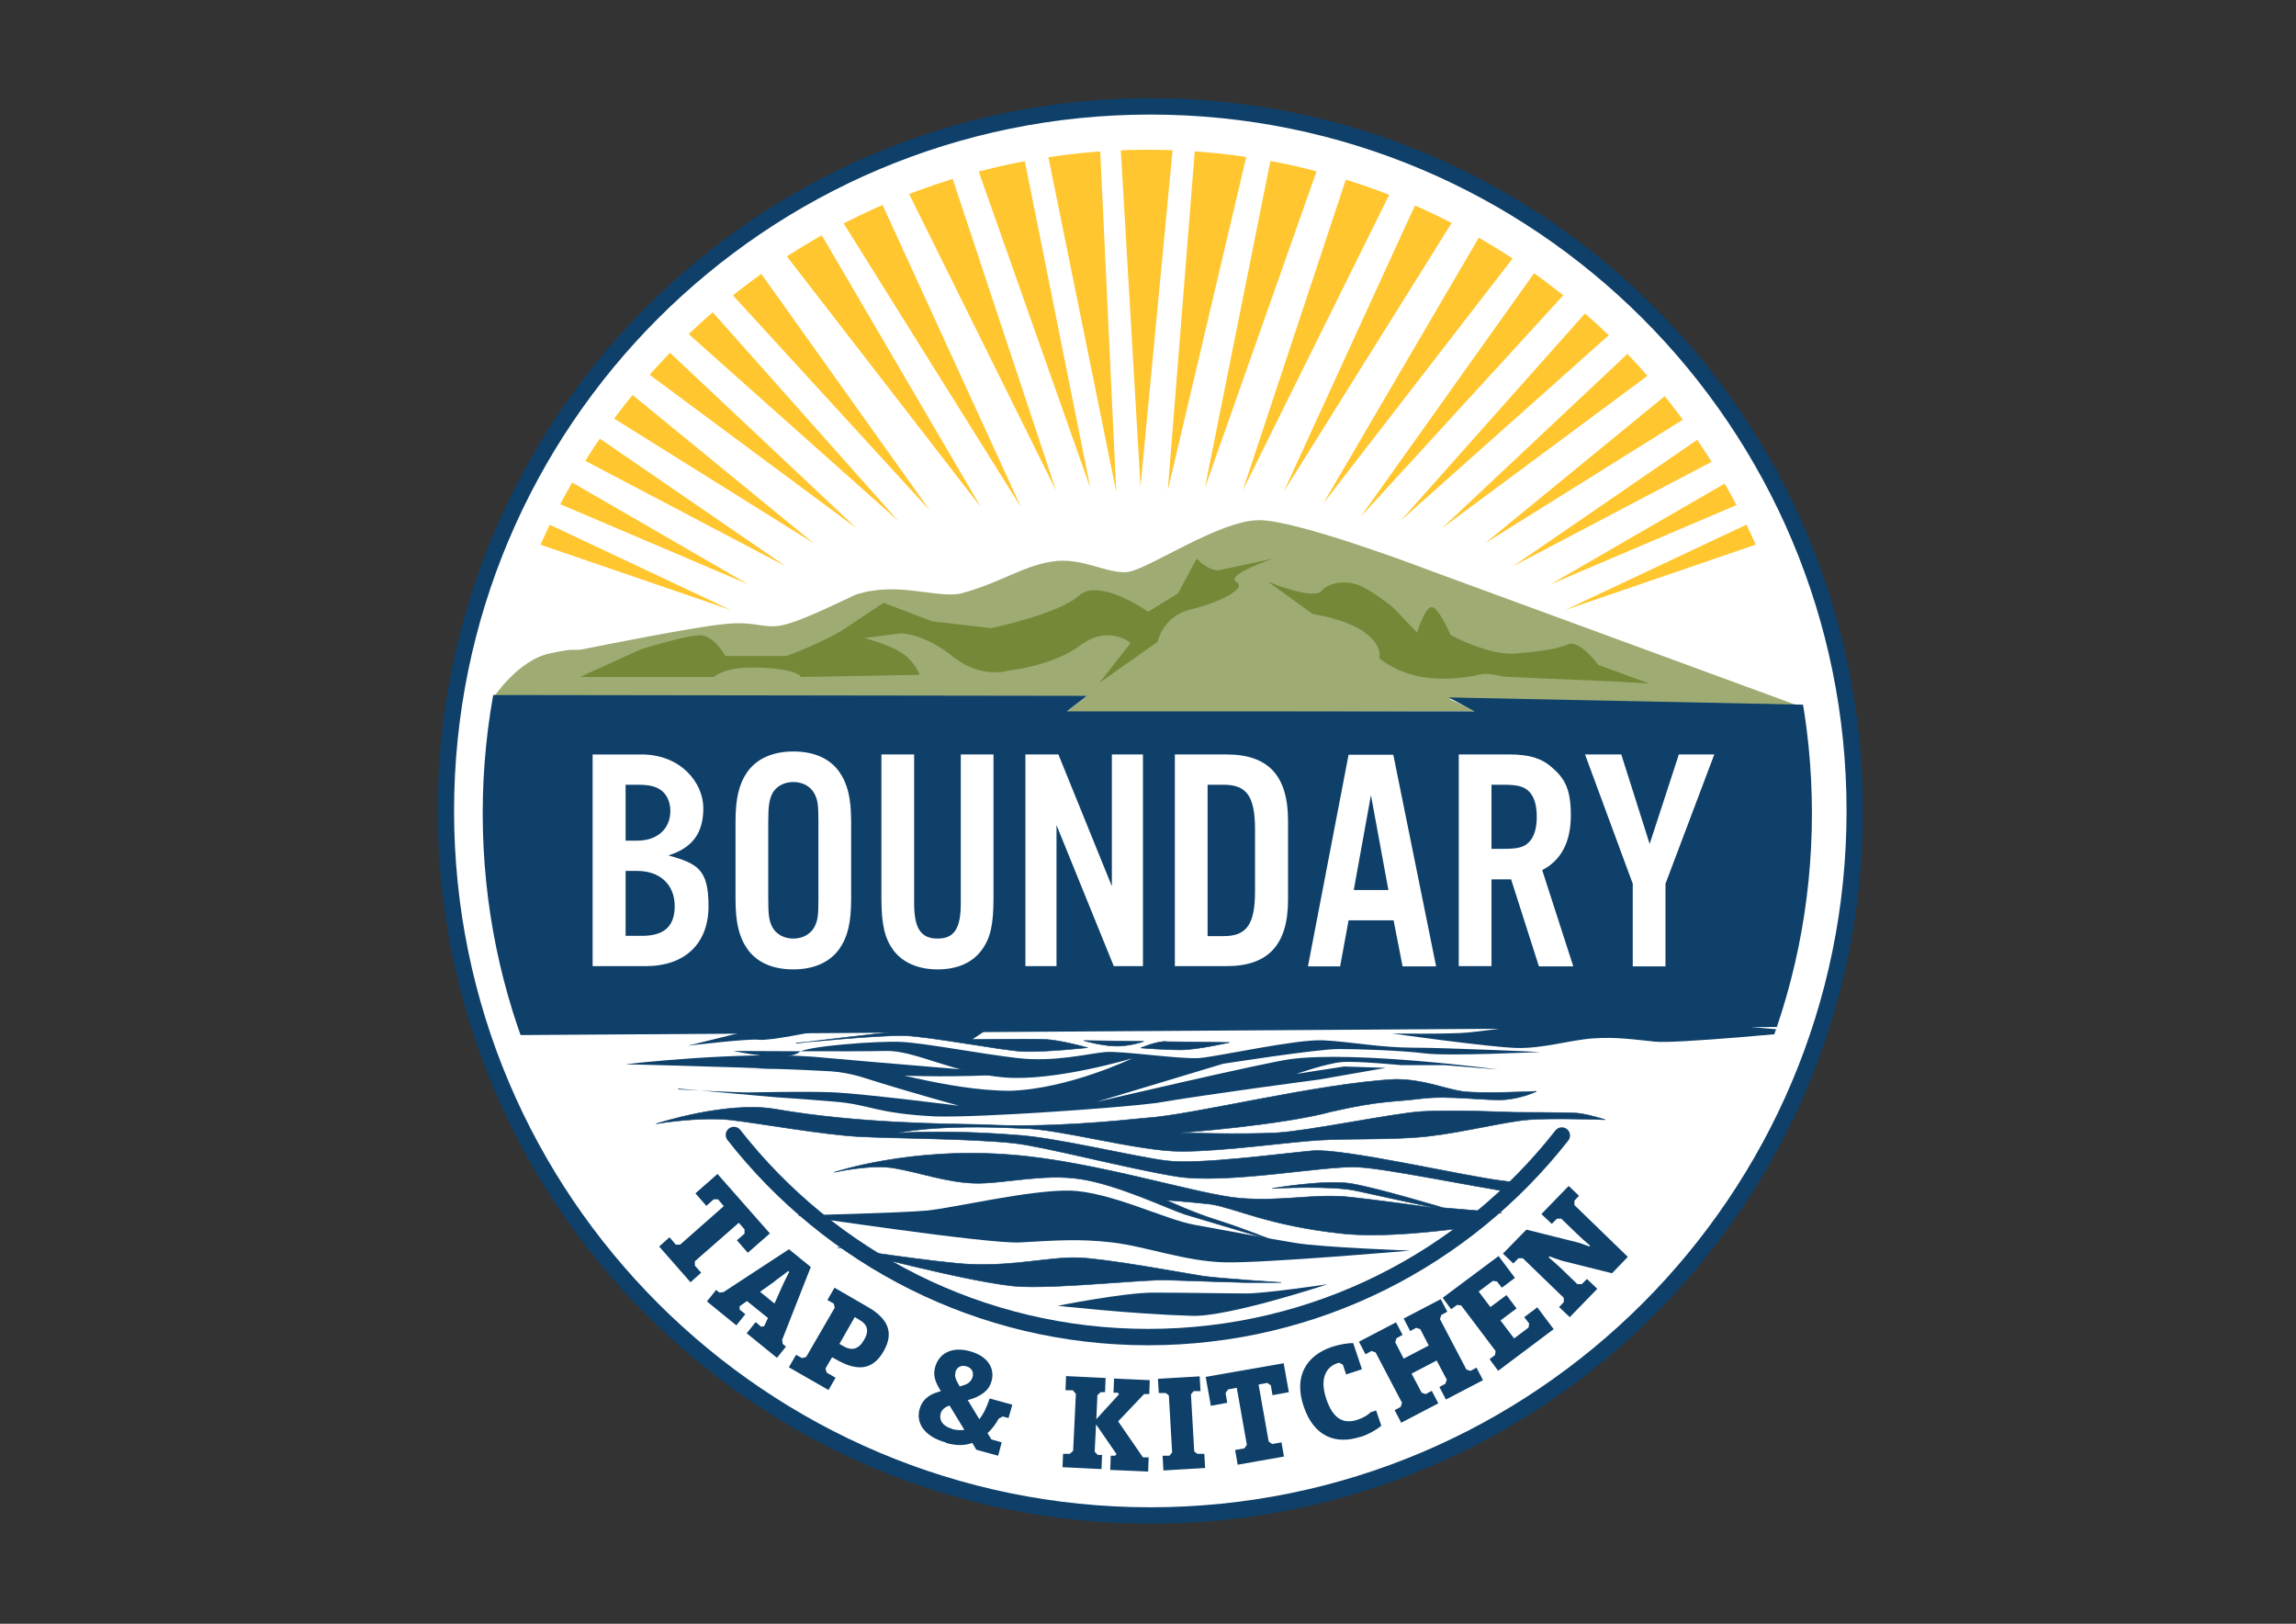
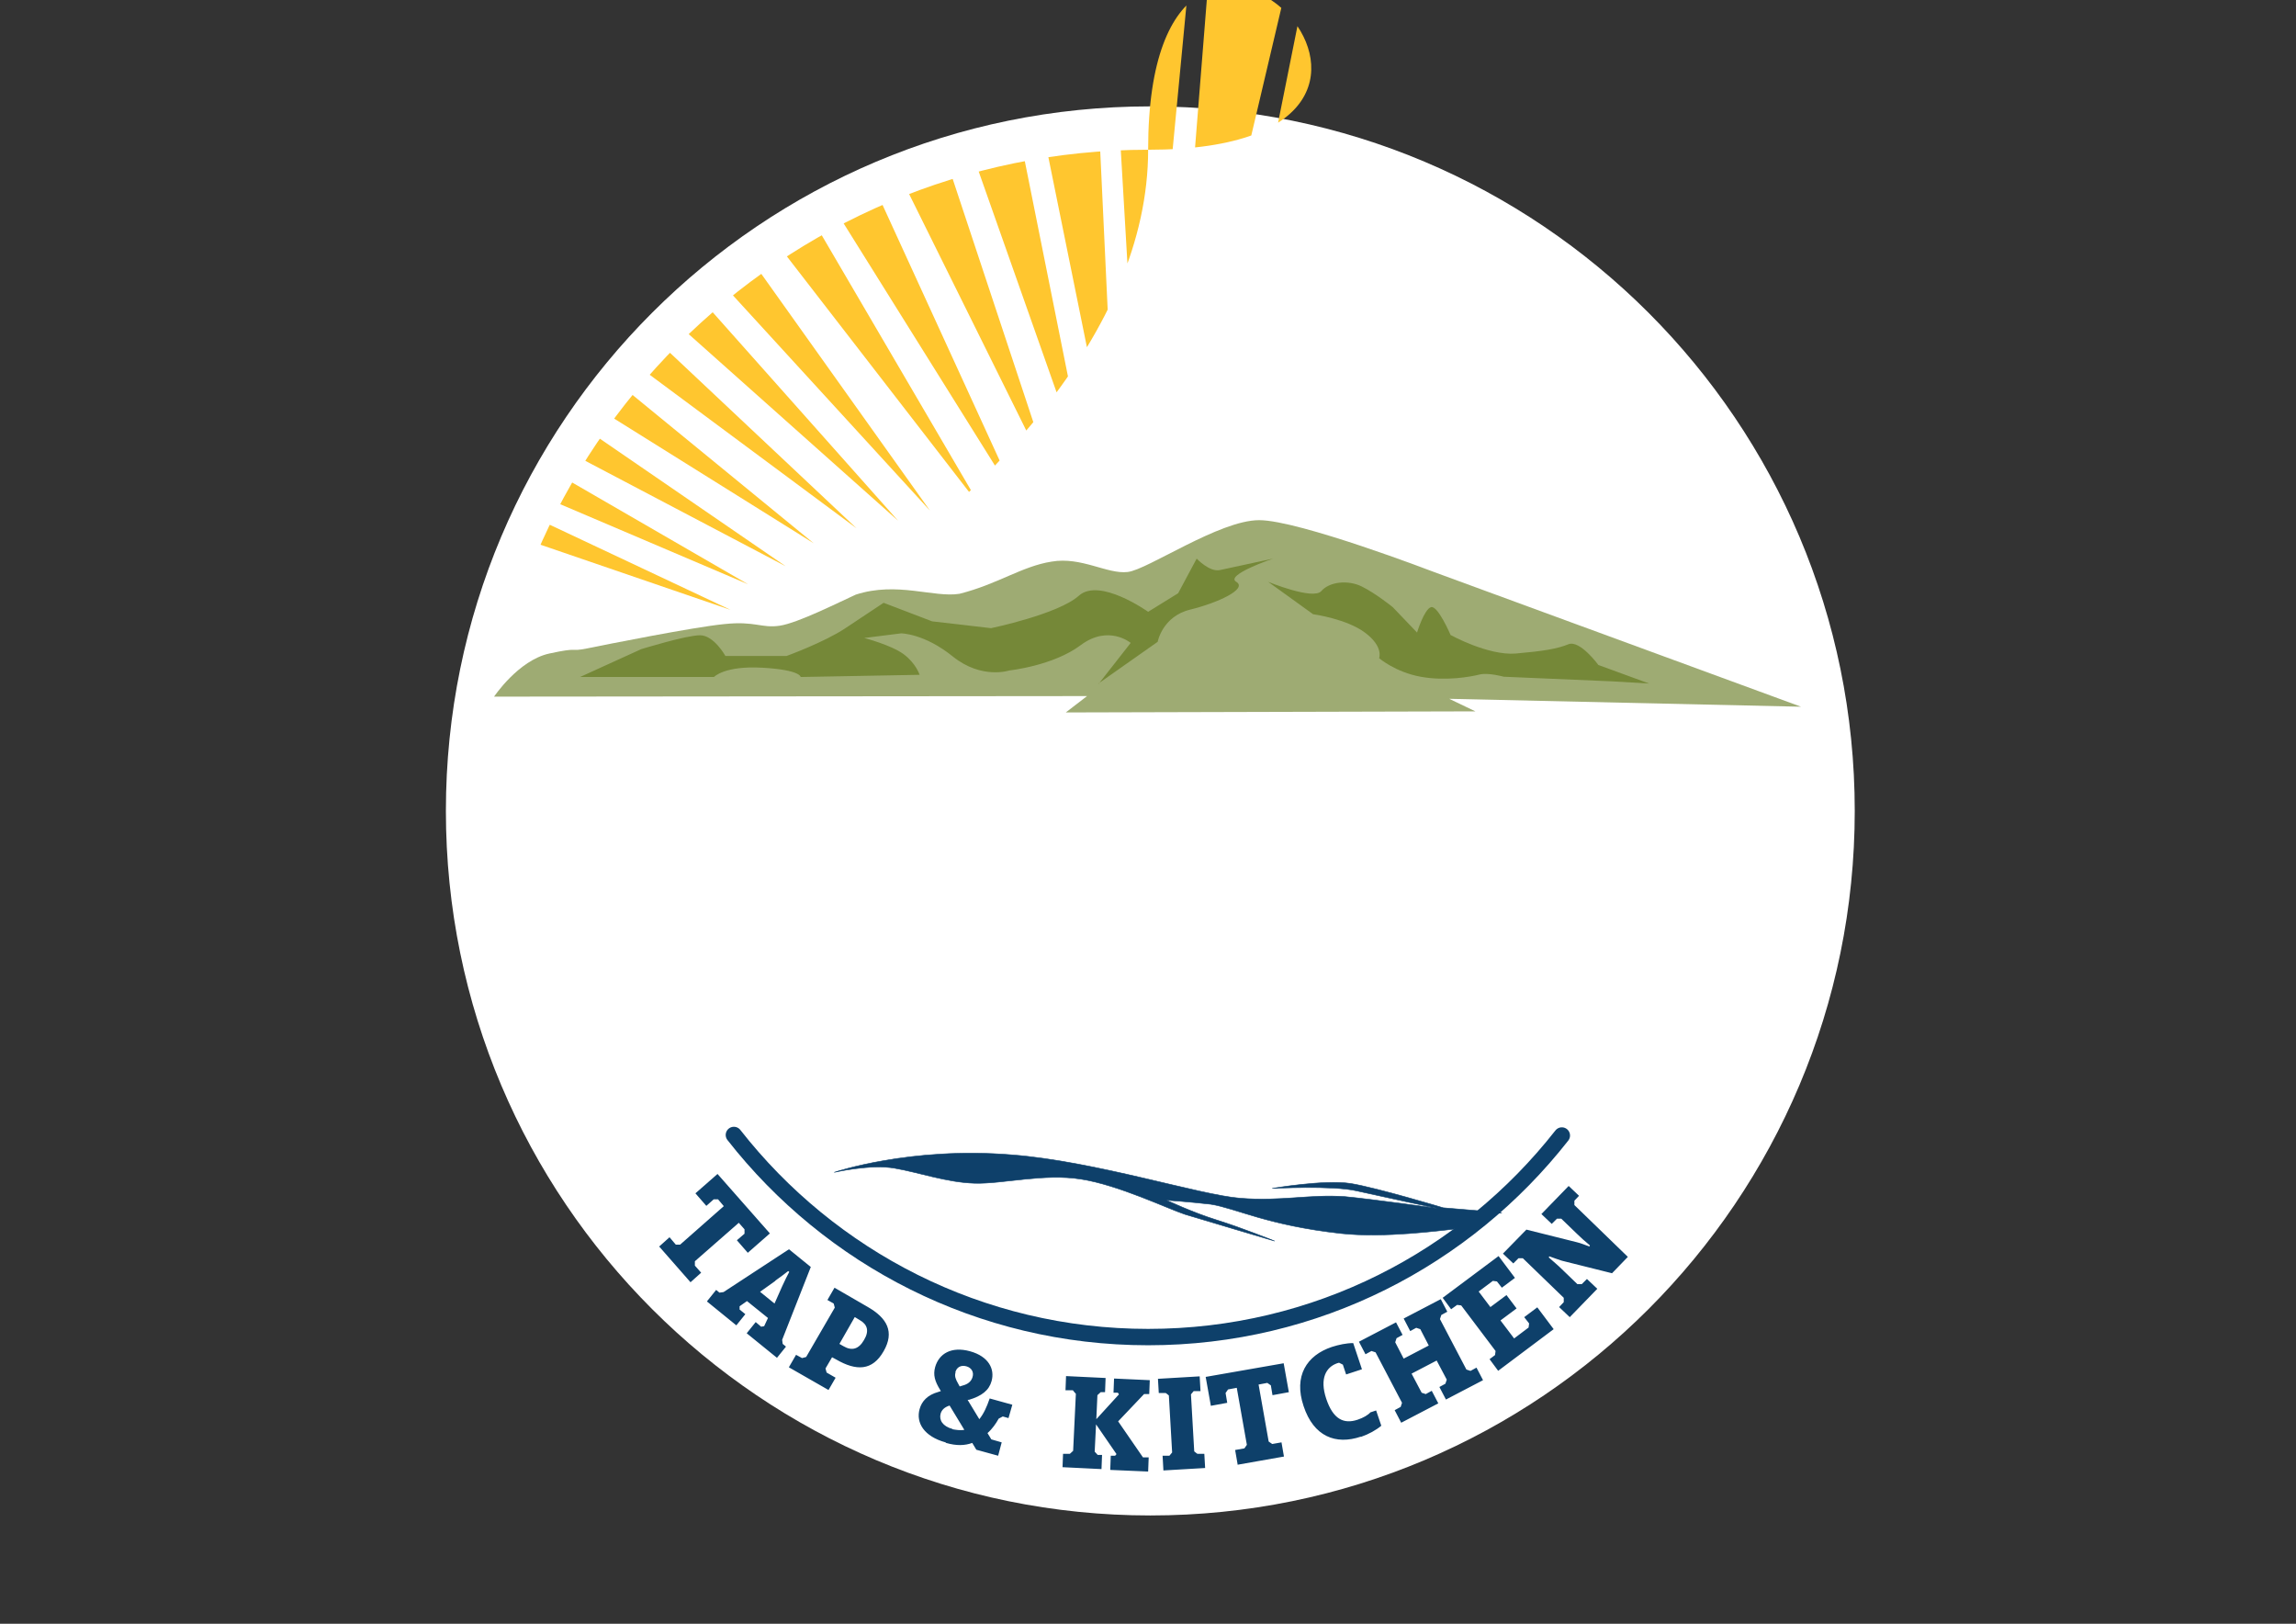
<svg xmlns="http://www.w3.org/2000/svg" data-bbox="158.5 -66 1018.3 621.6" viewBox="0 0 841.9 595.3" data-type="ugc">
  <rect x="0" y="0" width="841.9" height="595.3" fill="#333333" stroke="none" />
  <g>
    <defs>
      <clipPath id="2148b835-6dd4-4a3f-a4e7-d78834f067f2">
        <path d="M841.9 0v595.3H0V0z" />
      </clipPath>
      <clipPath id="44339dc7-8b4f-4f23-8d58-501005f8ad23">
        <path d="M841.9 0v595.3H0V0z" />
      </clipPath>
      <clipPath id="53ae11d1-0dcd-4e48-83f0-d38d442436c0">
        <path d="M661.5 189.6v72.5H180.2v-72.5z" />
      </clipPath>
      <clipPath id="f52c78b0-cd01-4077-9515-a5a2fc5bb6f7">
-         <path d="M177.3 298.6c0 134.6 109.1 243.7 243.7 243.7s243.7-109.1 243.7-243.7S555.6 54.9 421 54.9 177.3 164 177.3 298.6" />
+         <path d="M177.3 298.6s243.7-109.1 243.7-243.7S555.6 54.9 421 54.9 177.3 164 177.3 298.6" />
      </clipPath>
      <clipPath id="43f834ea-bcb3-4c41-b8ac-a734427c4f05">
        <path d="M841.9 0v595.3H0V0z" />
      </clipPath>
      <clipPath id="056b2117-9ec8-4d88-bbbb-c853f00100ea">
-         <path d="M177 298.2c0 134.6 109.1 243.7 243.7 243.7s243.7-109.1 243.7-243.7S555.3 54.5 420.7 54.5 177 163.6 177 298.2" />
-       </clipPath>
+         </clipPath>
      <clipPath id="bc2c494c-243e-41f3-93c8-fe1ebd7b304e">
        <path d="M841.9 0v595.3H0V0z" />
      </clipPath>
    </defs>
    <g clip-path="url(#2148b835-6dd4-4a3f-a4e7-d78834f067f2)">
      <g clip-path="url(#44339dc7-8b4f-4f23-8d58-501005f8ad23)">
        <path d="M421.8 555.6c142.7 0 258.3-115.6 258.3-258.3S564.5 39 421.8 39 163.5 154.6 163.5 297.3s115.6 258.3 258.3 258.3" fill="#ffffff" />
-         <path fill="none" stroke="#0e406a" stroke-width="6" d="M680.1 297.3c0 142.655-115.645 258.3-258.3 258.3S163.5 439.955 163.5 297.3 279.145 39 421.8 39s258.3 115.645 258.3 258.3z" />
        <g clip-path="url(#53ae11d1-0dcd-4e48-83f0-d38d442436c0)" opacity=".7">
          <path d="m181.2 255.4 217.4-.2-7.8 6 150.2-.4-9.6-4.6 129 2.9-134.6-49.4s-49.5-19-64.1-19-40.9 18.2-48.2 19c-7.4.9-17-5.7-27.9-3.8-10.9 1.7-19.8 8.3-33.8 11.8-9.4 1.5-22.9-4.6-38 .3-6.2 2.8-21.2 10.4-27.9 11.4s-9-1.8-20.3-.6c-11.3 1.1-43.3 7.5-50.2 8.9s-2.5-.6-14 1.9c-11.4 2.5-20.3 15.9-20.3 15.9" fill="#758838" />
        </g>
      </g>
      <g clip-path="url(#f52c78b0-cd01-4077-9515-a5a2fc5bb6f7)">
        <path fill="#ffc62f" d="m490.9-66-49.1 244.9L528.2-66z" />
        <path fill="#ffc62f" d="m446.8-53.9-18.6 233.7 55-233.7z" />
        <path fill="#ffc62f" d="m533.2-53.9-77.5 233.7L571.5-53.9z" />
        <path fill="#ffc62f" d="m580.7-59.6-110 239.9L615-50.6l-12.8-9z" />
        <path fill="#ffc62f" d="M618.7-43.5 485.2 184.6 647.1-24.8z" />
        <path fill="#ffc62f" d="M649-21.3 498.9 189.5 676.5-4.6z" />
        <path fill="#ffc62f" d="M683.4 0 513.6 190.9 683.4 39.6z" />
        <path fill="#ffc62f" d="M683.4 48.3 528.7 193.7 683.5 78.9z" />
-         <path fill="#ffc62f" d="M683.4 85.5 544.5 199.2l139.1-86.9z" />
-         <path fill="#ffc62f" d="m683.6 119.2-128.8 88.4 128.9-67.8z" />
        <path fill="#ffc62f" d="m350.7-66 49.1 244.9L313.4-66z" />
        <path fill="#ffc62f" d="m309.7-53.9 77.5 233.7L271.4-53.9z" />
        <path fill="#ffc62f" d="M264.5-53.9 374.4 186 230.1-44.9l12.8-9z" />
        <path fill="#ffc62f" d="M226.2-42.1 359.7 186 197.8-23.3z" />
        <path fill="#ffc62f" d="M190.8-23.6 341 187.2 163.3-6.9z" />
        <path fill="#ffc62f" d="m159.5 0 169.8 190.9L159.5 39.6z" />
        <path fill="#ffc62f" d="m159.5 48.3 154.6 145.4L159.4 78.9z" />
        <path fill="#ffc62f" d="m159.5 85.5 138.9 113.7-139.1-86.9z" />
        <path fill="#ffc62f" d="m159.3 119.2 128.8 88.4-128.9-67.8z" />
        <path fill="#ffc62f" d="m683.4 147.8-114.8 66.4 115-49z" />
        <path fill="#ffc62f" d="M683.4 172.1 574 223.6l109.4-37.5z" />
        <path fill="#ffc62f" d="m159.5 147.8 114.8 66.4-115-49z" />
        <path fill="#ffc62f" d="m158.5 172.1 109.4 51.5-109.4-37.5z" />
        <path fill="#ffc62f" d="m361.8-53.9 47.5 234.2-11-234.2z" />
        <path fill="#ffc62f" d="m404.5-55.4 13.7 233.8 22.3-233.8z" />
        <path d="M629.3 94.2h259.3l-6.2 2.9 176.3 1.7-13.7-2.3 131.8-2.3-127-50.5S977.8 18 963.5 18s-44.1 20.7-54 20.7-17.5-3.9-28.4-3.7-32.7 13.7-41.2 14.1-22.8-3.9-37-1.4-22.3 11.6-31.8 13.3-15.6-.6-26.1-.6-51.7 9.9-51.7 9.9-25.6 1.7-38.4 4.6S629.3 94 629.3 94" fill="#758838" />
      </g>
      <g clip-path="url(#43f834ea-bcb3-4c41-b8ac-a734427c4f05)">
        <path d="M305.9 429.8s13.4-3.1 22.2-1.5c8.8 1.5 19 5.2 29.3 5.5 10.2.3 25.4-3.7 39-1.5 13.7 2.1 32.2 11 38.1 12.9 5.9 1.8 32.9 9.8 32.9 9.8s-12.2-4.9-21.2-7.7-18.5-7.3-18.5-7.3 8.5.6 16.3 1.5c9.3 1.5 20.7 7.7 47.6 10.7 16.1 1.8 37.3-1.2 40.8-1.5s6.8-4.3 10.2-4.9 8.1-1.2 8.1-1.2l-21.5-1.8s-24.2-7.3-33.9-8.9c-9.8-1.5-28.8 1.8-28.8 1.8s22-1.2 31 .9c9.3 2.1 29.5 6.4 29.5 6.4s-24.2-3.4-33.9-4.3c-12.9-.9-23.2 1.8-38.3.6s-53-13.5-83.7-15.9c-37.3-3.1-65.2 6.4-65.2 6.4" fill="#0e406a" />
        <path d="M305.9 429.8s13.4-3.1 22.2-1.5c8.8 1.5 19 5.2 29.3 5.5 10.2.3 25.4-3.7 39-1.5 13.7 2.1 32.2 11 38.1 12.9 5.9 1.8 32.9 9.8 32.9 9.8s-12.2-4.9-21.2-7.7-18.5-7.3-18.5-7.3 8.5.6 16.3 1.5c9.3 1.5 20.7 7.7 47.6 10.7 16.1 1.8 37.3-1.2 40.8-1.5s6.8-4.3 10.2-4.9 8.1-1.2 8.1-1.2l-21.5-1.8s-24.2-7.3-33.9-8.9c-9.8-1.5-28.8 1.8-28.8 1.8s22-1.2 31 .9c9.3 2.1 29.5 6.4 29.5 6.4s-24.2-3.4-33.9-4.3c-12.9-.9-23.2 1.8-38.3.6s-53-13.5-83.7-15.9c-37.3-3.1-65.2 6.4-65.2 6.4Z" fill="none" stroke="#0e406a" stroke-width=".2" />
        <path d="m575.6 482.9 10.1-10.4-3.8-3.6-1.9 1.9h-1.6l-5.7-5.5c-1.3-1.3-3-2.7-4.8-4.3l.2-.4c1.7.6 3 1.1 4.6 1.6l18.4 4.6 5.8-6-19.6-19v-1.6l1.7-1.8-3.8-3.6-10 10.3 3.8 3.6 1.9-1.9h1.6l5.7 5.5c1.3 1.3 3 2.8 4.8 4.3l-.2.4c-1.7-.6-3-1.2-4.7-1.6l-18.4-4.6-8.6 8.8 3.8 3.6 1.9-1.9h1.6l15 14.5v1.6l-1.7 1.8 3.8 3.6Zm-26.3 19.7 20.4-15.3-6-8-4.8 3.6 1.8 2.3-.2 1.5-5.3 4-5-6.6 5.9-4.4-3.7-4.9-5.9 4.4-4.3-5.7 5.2-3.9 1.5.2 1.8 2.3 4.8-3.6-6-8-20.5 15.3 3.1 4.2 2.2-1.6 1.5.2 12.6 16.7-.2 1.5-2 1.5 3.1 4.2Zm-19.1 10.5 13.6-7.1-2.4-4.6-2.2 1.2-1.5-.5-9.7-18.5.5-1.5 2.2-1.2-2.4-4.6-13.6 7.1 2.4 4.6 2.2-1.2 1.5.5 3.1 6-9.2 4.8-3.1-6 .5-1.5 2.2-1.2-2.4-4.6-13.6 7.1 2.4 4.6 2.2-1.2 1.5.5 9.7 18.5-.5 1.5-2.2 1.2 2.4 4.6 13.6-7.1-2.4-4.6-2.2 1.2-1.5-.5-3.7-7 9.2-4.8 3.7 7-.5 1.5-2.2 1.2zM499 526.8c2.9-1 5.6-2.5 7.5-4.1l-1.9-5.6-2.1.7c-.9 1-2.6 2-4.7 2.7-5.1 1.7-9-.2-11.5-7.7s0-11.6 4-13c.2 0 .5-.2.7-.2l1.4.7 1.2 3.6 5.8-1.9-3.2-9.6c-2.5 0-5.3.6-7.8 1.4-9.3 3.1-14.1 10.7-10.4 21.7 3.7 11.2 11.8 14.3 21 11.2M453.8 537l17-3-.9-5.2-3.4.6-1.3-.9-3.7-20.9 3.2-.6 1.3.9.6 3.6 6-1.1-1.9-10.6-28.6 5 1.9 10.6 6-1.1-.6-3.6.9-1.3 3.2-.6 3.7 20.9-.9 1.3-3.4.6.9 5.2Zm-27.2 2.1 15.3-.9-.3-5.2h-2.5c0 .1-1.2-.9-1.2-.9l-1.2-20.9 1-1.2h2.5c0-.1-.3-5.4-.3-5.4l-15.3.9.3 5.2h2.5c0-.1 1.2.9 1.2.9l1.2 20.9-1 1.2h-2.5c0 .1.3 5.4.3 5.4m-37-1.2 14.3.7.2-5.2h-1.6l-1.1-1.2.5-10 7.5 10.9-.5.6h-1.6l-.2 5.2 13.9.6.2-5.2h-2.1l-9.1-13.2 9.5-10h1.9l.2-5.1-13.1-.6-.2 5.2h1.6l.4.6-8.3 9.1.4-8.8 1.2-1.1h1.6l.2-5.2-14.5-.7-.2 5.2h2.7c0 .1 1.1 1.3 1.1 1.3l-1 20.9-1.2 1.1h-2.5c0-.1-.2 5.1-.2 5.1Zm-39.3-34.8c.5-1.9 2.1-2.7 4-2.2s2.9 2.1 2.3 4c-.5 1.7-1.9 2.6-3.4 3l-1.3.4-.6-1.1c-.8-1.4-1.4-2.7-.9-4.1m-1.1 20.8c-3.7-1-5-3.3-4.4-5.6.4-1.4 1.4-2.4 3.3-3l5.4 8.9c-1.5.3-3.1 0-4.3-.2m-2.4 5c3.8 1.1 6.9 1 9.6 0l1.5 2.5 8 2.2 1.3-4.9-3.8-1.1-1.4-2.3c1.8-1.6 3.1-3.5 4.1-5.3l1.5-.8 2.1.6 1.4-4.9-8.3-2.3c-1.1 3.2-2.2 5.6-3.8 7.6l-4.3-7.1h.5c4.7-1.4 7.4-3.5 8.3-6.9 1.2-4.3-1-9-7.9-10.9s-11.4.9-12.8 5.8c-.8 2.9-.1 5.2 1.8 8.3l.3.5-.9.3c-4 1.1-6.1 3.4-6.9 6.3-1.4 5 1.6 10 9.5 12.2m-33.2-45.9 1.8 1.1c2.8 1.6 3.5 4 1.5 7.3-1.9 3.3-4.4 4.1-7.6 2.2l-1.4-.8 5.6-9.8Zm-24.2 18.4 14.5 8.3 2.6-4.5-3.3-1.9-.4-1.5 2.4-4.1 1.5.8c7.4 4.3 13.3 4.2 17.4-3 4.1-7.1 1.3-12.2-5.9-16.3l-12.1-7-2.6 4.5 2.3 1.3.4 1.5-10.5 18.1-1.5.4-2.2-1.2-2.6 4.5Zm-5-31.8c1.7-1.2 3.6-2.6 4.7-3.5l.4.3c-.7 1.3-1.7 3.3-2.6 5.3l-2.8 6.3-5.3-4.3 5.6-4Zm-25 7.7 10.7 8.7 3.3-4.1-2.1-1.7v-1.2l2.7-1.9 7.7 6.2-1.4 3-1.1.2-2-1.7-3.3 4.1 11.1 9 3.3-4.1-1.2-1-.2-1.5 10.5-26.7-8-6.5-24 15.7-1.5.2-1.2-1-3.3 4.1Zm-17.5-20.1 11.4 13 3.9-3.5-2.3-2.6v-1.6l16.1-14.1 2.1 2.4v1.6l-2.8 2.4 4 4.6 8.1-7.1-19.2-21.8-8.1 7.1 4 4.6 2.7-2.4h1.6l2.1 2.5-16 14.1h-1.6l-2.3-2.7-3.9 3.5Z" fill="#0e406a" />
        <path d="M269.1 416.1c35.3 45.1 90.2 74.1 151.9 74.1s116.4-28.9 151.7-73.9" stroke-linecap="round" fill="none" stroke="#0e406a" stroke-width="6" />
      </g>
      <g clip-path="url(#056b2117-9ec8-4d88-bbbb-c853f00100ea)">
        <path d="M387.6 478.7s27.8 3.1 49.3 3.7c13.2.6 50-11.6 50-11.6s-22.7 3.4-29.8 3.4-23.2-.3-34.2-.3-35.4 4.9-35.4 4.9" fill="#0e406a" />
        <path d="M307.3 457.3s51.2 13.8 67.3 14.4 45.6-2.8 53.7-2.4c8.1.3 28.3.9 28.3.9h13.2s-23.2-1.5-29-2.4c-5.9-.9-35.1-6.4-45.6-6.7s-22.9 3.1-39.3 2.4c-10.2-.3-48.6-6.1-48.6-6.1" fill="#0e406a" />
        <path d="M307.3 457.3s51.2 13.8 67.3 14.4 45.6-2.8 53.7-2.4c8.1.3 28.3.9 28.3.9h13.2s-23.2-1.5-29-2.4c-5.9-.9-35.1-6.4-45.6-6.7s-22.9 3.1-39.3 2.4c-10.2-.3-48.6-6.1-48.6-6.1Z" fill="none" stroke="#0e406a" stroke-width=".2" />
        <path d="M292.6 445.7c1.2 0 69.5 10.4 81.3 9.8 11.7-.6 21.2-1.5 33.9 0s26.8 7 41.5 7.3c14.6.3 67.8-4.3 67.8-4.3s-32.5-1.2-42-2.8c-9.5-1.5-27.1-4.9-37.3-6.7s-31-12.2-45.6-12.5-42.9 6.4-52.2 7.3-47.3 1.8-47.3 1.8" fill="#0e406a" />
        <path d="M229.8 390.2s69.6 1.6 88.5 3.5c29.3 2 54.2 0 54.2 0s-52.7-4.3-74.5-6.3c-27.3-2-68.1 2.7-68.1 2.7" fill="#0e406a" />
        <path d="M557.1 433.7c-1.8-.2-3.6-.4-5.4-.7-13.3-1.4-59.2-12.2-70.5-11.1-11.3 1-41.4 5.1-53 3.7-11.6-1.3-41.8-8.8-56.1-9.5-25.3-2-43.1-.7-43.1-.7s13.7-3.4 45.9-1.7c13 0 42.4 8.4 58.2 8.4s39-3.4 50.7-4.1c11.6-.7 27 0 39.7-1.4s28.4-5.4 37-6.1 28.1 0 28.1 0-6.2-2-10.3-2.4c-4.1-.3-22.9-.3-22.9-.3s-23.6-1-34.2-.3-41.1 7.1-53 7.8c-12 .7-35.6 0-35.6 0s37-2.7 55.8-7.8c18.1-4.1 21.9-3.4 32.5-4.7 10.6-1.4 25 1 31.5.3s11-3 11-3-20.9 1-27.4 0-14-4.4-24.3-4.4c-28.4 1.4-74.6 13.2-91.7 14.2-9.9 1-35.9 3.7-59.6 2.4-12.7-.3-45.2-.3-76.3-5.7-17.8-3-43.5 5.4-43.5 5.4s15.7-2.7 27.4-1.4c11.6 1.4 33.9 5.4 46.9 6.1s40.7.7 56.8 2.4c11.6 1.3 40.7 9.1 59.6 12.2 18.8 3 54.4-4.1 66.7-3.4 11.1.6 41.3 7 58.2 9.5" fill="#0e406a" />
        <path d="M557.1 433.7c-1.8-.2-3.6-.4-5.4-.7-13.3-1.4-59.2-12.2-70.5-11.1-11.3 1-41.4 5.1-53 3.7-11.6-1.3-41.8-8.8-56.1-9.5-25.3-2-43.1-.7-43.1-.7s13.7-3.4 45.9-1.7c13 0 42.4 8.4 58.2 8.4s39-3.4 50.7-4.1c11.6-.7 27 0 39.7-1.4s28.4-5.4 37-6.1 28.1 0 28.1 0-6.2-2-10.3-2.4c-4.1-.3-22.9-.3-22.9-.3s-23.6-1-34.2-.3-41.1 7.1-53 7.8c-12 .7-35.6 0-35.6 0s37-2.7 55.8-7.8c18.1-4.1 21.9-3.4 32.5-4.7 10.6-1.4 25 1 31.5.3s11-3 11-3-20.9 1-27.4 0-14-4.4-24.3-4.4c-28.4 1.4-74.6 13.2-91.7 14.2-9.9 1-35.9 3.7-59.6 2.4-12.7-.3-45.2-.3-76.3-5.7-17.8-3-43.5 5.4-43.5 5.4s15.7-2.7 27.4-1.4c11.6 1.4 33.9 5.4 46.9 6.1s40.7.7 56.8 2.4c11.6 1.3 40.7 9.1 59.6 12.2 18.8 3 54.4-4.1 66.7-3.4 11.1.6 41.3 7 58.2 9.5" fill="none" stroke="#0e406a" stroke-width=".2" />
        <path d="m248.7 399.1 36.1 3.2s8.2.5 21.4 1.6c13.1 1.1 14.8 4.3 36.7 5.4 17 .5 67.9-3.2 81-4.9 18.6-3.2 59.7-8.6 59.7-8.6l24.6-4.3-15.3-.5-17.5 2.7s11-3.8 16.4-4.3c5.5-.5 21.9 1.1 21.9 1.1h15.9l19.7 1.6s-52-7-76.1-3.8C464.4 389.4 402 404 402 404l46.5-14s34.5-5.4 42.2-5.4 23 .5 31.8 1.6 41.1-.5 42.2-.5-34.5-1.6-46.5-1.6-23-2.2-32.9-2.7-38.3 5.9-45.5 6.5c-7.1.5-28.5-2.7-34.5-2.2s-18.6 3.8-32.3 2.2-33.4-5.4-42.2-5.9-35.6 1.6-37.8 3.8c-4.9 3.8-24.1-.5-24.1-.5s45.2.3 55.9 0c10.6-.3 24.6 8.1 43.3 9.7 18.6 1.6 47.1-7 47.1-7s-23.5 11.3-44.9 11.9c-23 0-50.4-9.2-58-9.7-7.7-.5-40 2.2-40 2.2s27.4-2.7 44.4 2.7 35 10.3 35 10.3-34-4.3-45.5-4.9c-11.5-.5-27.4 0-32.3 0s-25.2-1.1-25.2-1.1" fill="#0e406a" />
        <path d="M292 382.4s30.5-3 39.7-2.7 35.6 5.4 43.5 5.8c7.9.3 23.6-1.4 23.6-1.4s-9.6-2.7-15.1-3-27.4 0-27.4 0l4.5-3s-22.2-.7-30.5 0c-8.2.7-38.3 4.4-38.3 4.4" fill="#0e406a" />
        <path d="M292 382.4s30.5-3 39.7-2.7 35.6 5.4 43.5 5.8c7.9.3 23.6-1.4 23.6-1.4s-9.6-2.7-15.1-3-27.4 0-27.4 0l4.5-3s-22.2-.7-30.5 0c-8.2.7-38.3 4.4-38.3 4.4Z" fill="none" stroke="#0e406a" stroke-width=".2" />
        <path d="M427.5 381.9c3.8 0 23.3.3 23.3.3s-12 2.7-17.8 2.7-14.7-.7-14.7-.7 5.5-2.4 9.2-2.4" fill="#0e406a" />
        <path d="M427.5 381.9c3.8 0 23.3.3 23.3.3s-12 2.7-17.8 2.7-14.7-.7-14.7-.7 5.5-2.4 9.2-2.4Z" fill="none" stroke="#0e406a" stroke-width=".2" />
        <path d="M397.4 381.5s5.5 1.7 11 2 11-1.7 11-1.7l-21.9-.3Z" fill="#0e406a" />
        <path d="M397.4 381.5s5.5 1.7 11 2 11-1.7 11-1.7l-21.9-.3Z" fill="none" stroke="#0e406a" stroke-width=".2" />
        <path d="M252 383.4s22.5-2.7 26.3-2.2 21.4-3.2 21.4-3.2H274l-21.9 5.4Z" fill="#0e406a" />
        <path d="M356.9 370.8s51.8 8 67.9 7.5 45.4-5 53.5-5.2 28.3-1 28.3-1l13.2-.8s-23.2.2-29.1-.2-35.4-3-45.9-2.6-22.7 3.9-39.1 4.4c-10.2.4-48.8-2-48.8-2" fill="#ffffff" />
        <path d="M356.9 370.8s51.8 8 67.9 7.5 45.4-5 53.5-5.2 28.3-1 28.3-1l13.2-.8s-23.2.2-29.1-.2-35.4-3-45.9-2.6-22.7 3.9-39.1 4.4c-10.2.4-48.8-2-48.8-2Z" fill="none" stroke="#ffffff" stroke-width=".2" />
        <path d="M284.6 368.1s16.4 4.5 29.3 6.9c7.9 1.6 31.2-2.2 31.2-2.2s-14-.1-18.2-.8c-4.3-.7-13.9-2.4-20.5-3.4s-21.7-.4-21.7-.4" fill="#ffffff" />
        <path d="M661.9 378.2c-.8 0-47.2 4.5-55 3.7-7.9-.8-14.2-1.8-22.8-1.2s-18.3 3.8-28.2 3.5-45.5-5.3-45.5-5.3 21.9.3 28.3-.4c6.5-.7 18.4-2.3 25.4-3.2s21.3-7.1 31.1-6.8c9.9.3 28.7 5.8 34.9 6.8 6.2.9 31.8 2.9 31.8 2.9" fill="#0e406a" />
        <path d="m178.3 254.8 220.3.3-7.4 5.7h149.5l-9.5-5.1 137.5 2.8 9 20.7-4.7 47.6-5.7 49.6-480.5 3.1s-9.9-28.8-11.3-51.7 2.8-73 2.8-73" fill="#0e406a" />
      </g>
      <g clip-path="url(#bc2c494c-243e-41f3-93c8-fe1ebd7b304e)">
        <path d="m402.9 250.5 21.6-15.2s1.7-9.3 11.9-11.8 21.2-7.6 16.9-10.2c-4.2-2.5 13.5-8.5 13.5-8.5s-15.7 3.4-19.5 4.2-8.5-4.2-8.5-4.2l-6.8 12.7-11 6.8s-17.8-12.7-25.4-5.9-32.2 11.9-32.2 11.9l-21.6-2.5L324 221s-6.3 4.2-14 9.3c-7.6 5.1-21.6 10.2-21.6 10.2H266s-4.2-7.6-9.3-7.6-21.6 5.1-21.6 5.1l-22.4 10.2h49.1s3.8-4.2 17.8-3.4 14 3.4 14 3.4l43.6-.8s-1.3-4.2-5.9-7.6c-4.7-3.4-14.4-5.9-14.4-5.9l13.5-1.7s8.5 0 19 8.5c10.6 8.5 20.7 5.1 20.7 5.1s16.1-1.7 26.2-9.3c10.2-7.6 18.3-.8 18.3-.8l-11.9 15.2Z" fill="#758838" />
        <path d="M481.6 225.2s12.3 1.7 19 6.8c6.8 5.1 5.1 9.3 5.1 9.3s5.9 5.1 15.2 6.8 18.4 0 21.6-.8 8.9.8 8.9.8l39.8 1.7 13.5.8-18.6-6.8s-6.8-9.3-11-7.6-9.1 2.5-19.3 3.4c-10.2.8-23.9-6.8-23.9-6.8s-4.7-11-7.2-10.2-5.1 9.3-5.1 9.3l-8.9-9.3s-6.3-5.1-11.4-7.6-11.9-1.7-14.8 1.7c-3 3.4-19.5-3.4-19.5-3.4l16.5 11.9Z" fill="#758838" />
        <path d="m610.7 324 17.9-47.4h-13l-10.7 32.8-10.4-32.8h-13.3l17.5 47.4v30.3h12zm-63.8-12.7v-23.6h4.4c5.1 0 7.4.6 9.3 2.4 2 2 2.9 5.1 2.9 9.3s-.9 7.4-2.9 9.4c-1.9 1.9-4.2 2.4-9.3 2.4h-4.4Zm0 11.1h7.2l10.2 31.9h12.6L565.5 319c7-3.6 10.5-10.4 10.5-20.1s-2.3-13.6-7-17.6c-3.7-3.3-8.3-4.7-15.4-4.7h-18.7v77.6h12v-31.9Zm-37.8 3.9h-12.7l6.3-34.8zm1.9 11.1 3.3 16.9h12.3l-15.7-77.6h-16.4l-14.9 77.6h11.8l3.1-16.9zm-68.2 5.8v-55.5h5.9c8.5 0 11.5 4.3 11.5 16.5v22.5c0 12.1-3 16.5-11.5 16.5zm-12 11h19c15.2 0 22.5-7.8 22.5-24.3v-29c0-16.5-7.2-24.3-22.5-24.3h-19zm-11.7-77.6h-11.4v48.3l-19.6-48.3H376v77.6h11.4v-51.7l21 51.7h10.7zm-66.8 0v54.6c0 9.2-2.4 12.9-8.5 12.9s-8.6-3.7-8.6-12.9v-54.6h-12v52.6c0 9.8 1.2 14.8 4.4 19.2 3.4 4.5 9.1 7 16.2 7s12.7-2.4 16.1-7c3.3-4.4 4.4-9.4 4.4-19.2v-52.6zm-70.6 24.9c0-6.2.4-8.3 1.5-10.6 1.4-2.6 4.3-4.2 7.7-4.2s6.3 1.6 7.7 4.2c1.3 2.4 1.5 4.3 1.5 10.6v27.8c0 6.3-.2 8.1-1.5 10.6-1.4 2.6-4.3 4.2-7.7 4.2s-6.3-1.6-7.7-4.2c-1.2-2.3-1.5-4.4-1.5-10.6zm30.4-.2c0-8.7-1.3-14-4.4-18.4-3.5-4.9-9.3-7.4-16.8-7.4s-13.3 2.6-16.8 7.4c-3.1 4.4-4.4 9.7-4.4 18.4v28.3c0 8.7 1.3 14 4.4 18.4 3.5 4.9 9.3 7.4 16.8 7.4s13.3-2.6 16.8-7.4c3.1-4.4 4.4-9.7 4.4-18.4zm-82.7 41.9v-23.9h4.3c8.4 0 13.7 5.1 13.7 12.9s-4.3 10.9-12 10.9h-6.1Zm0-34.9v-20.6h4.5c4.5 0 7 .7 9 2.4 1.9 1.7 2.9 4.3 2.9 7.2 0 6.6-4.8 10.9-12.1 10.9h-4.3Zm-12 45.9h19.4c14.4 0 23-8.3 23-22s-4.2-15.6-14.7-18.6c8.7-2.7 12.8-8.1 12.8-17.3s-8.1-19.7-22.7-19.7h-17.9v77.6Z" fill="#ffffff" />
      </g>
    </g>
  </g>
</svg>